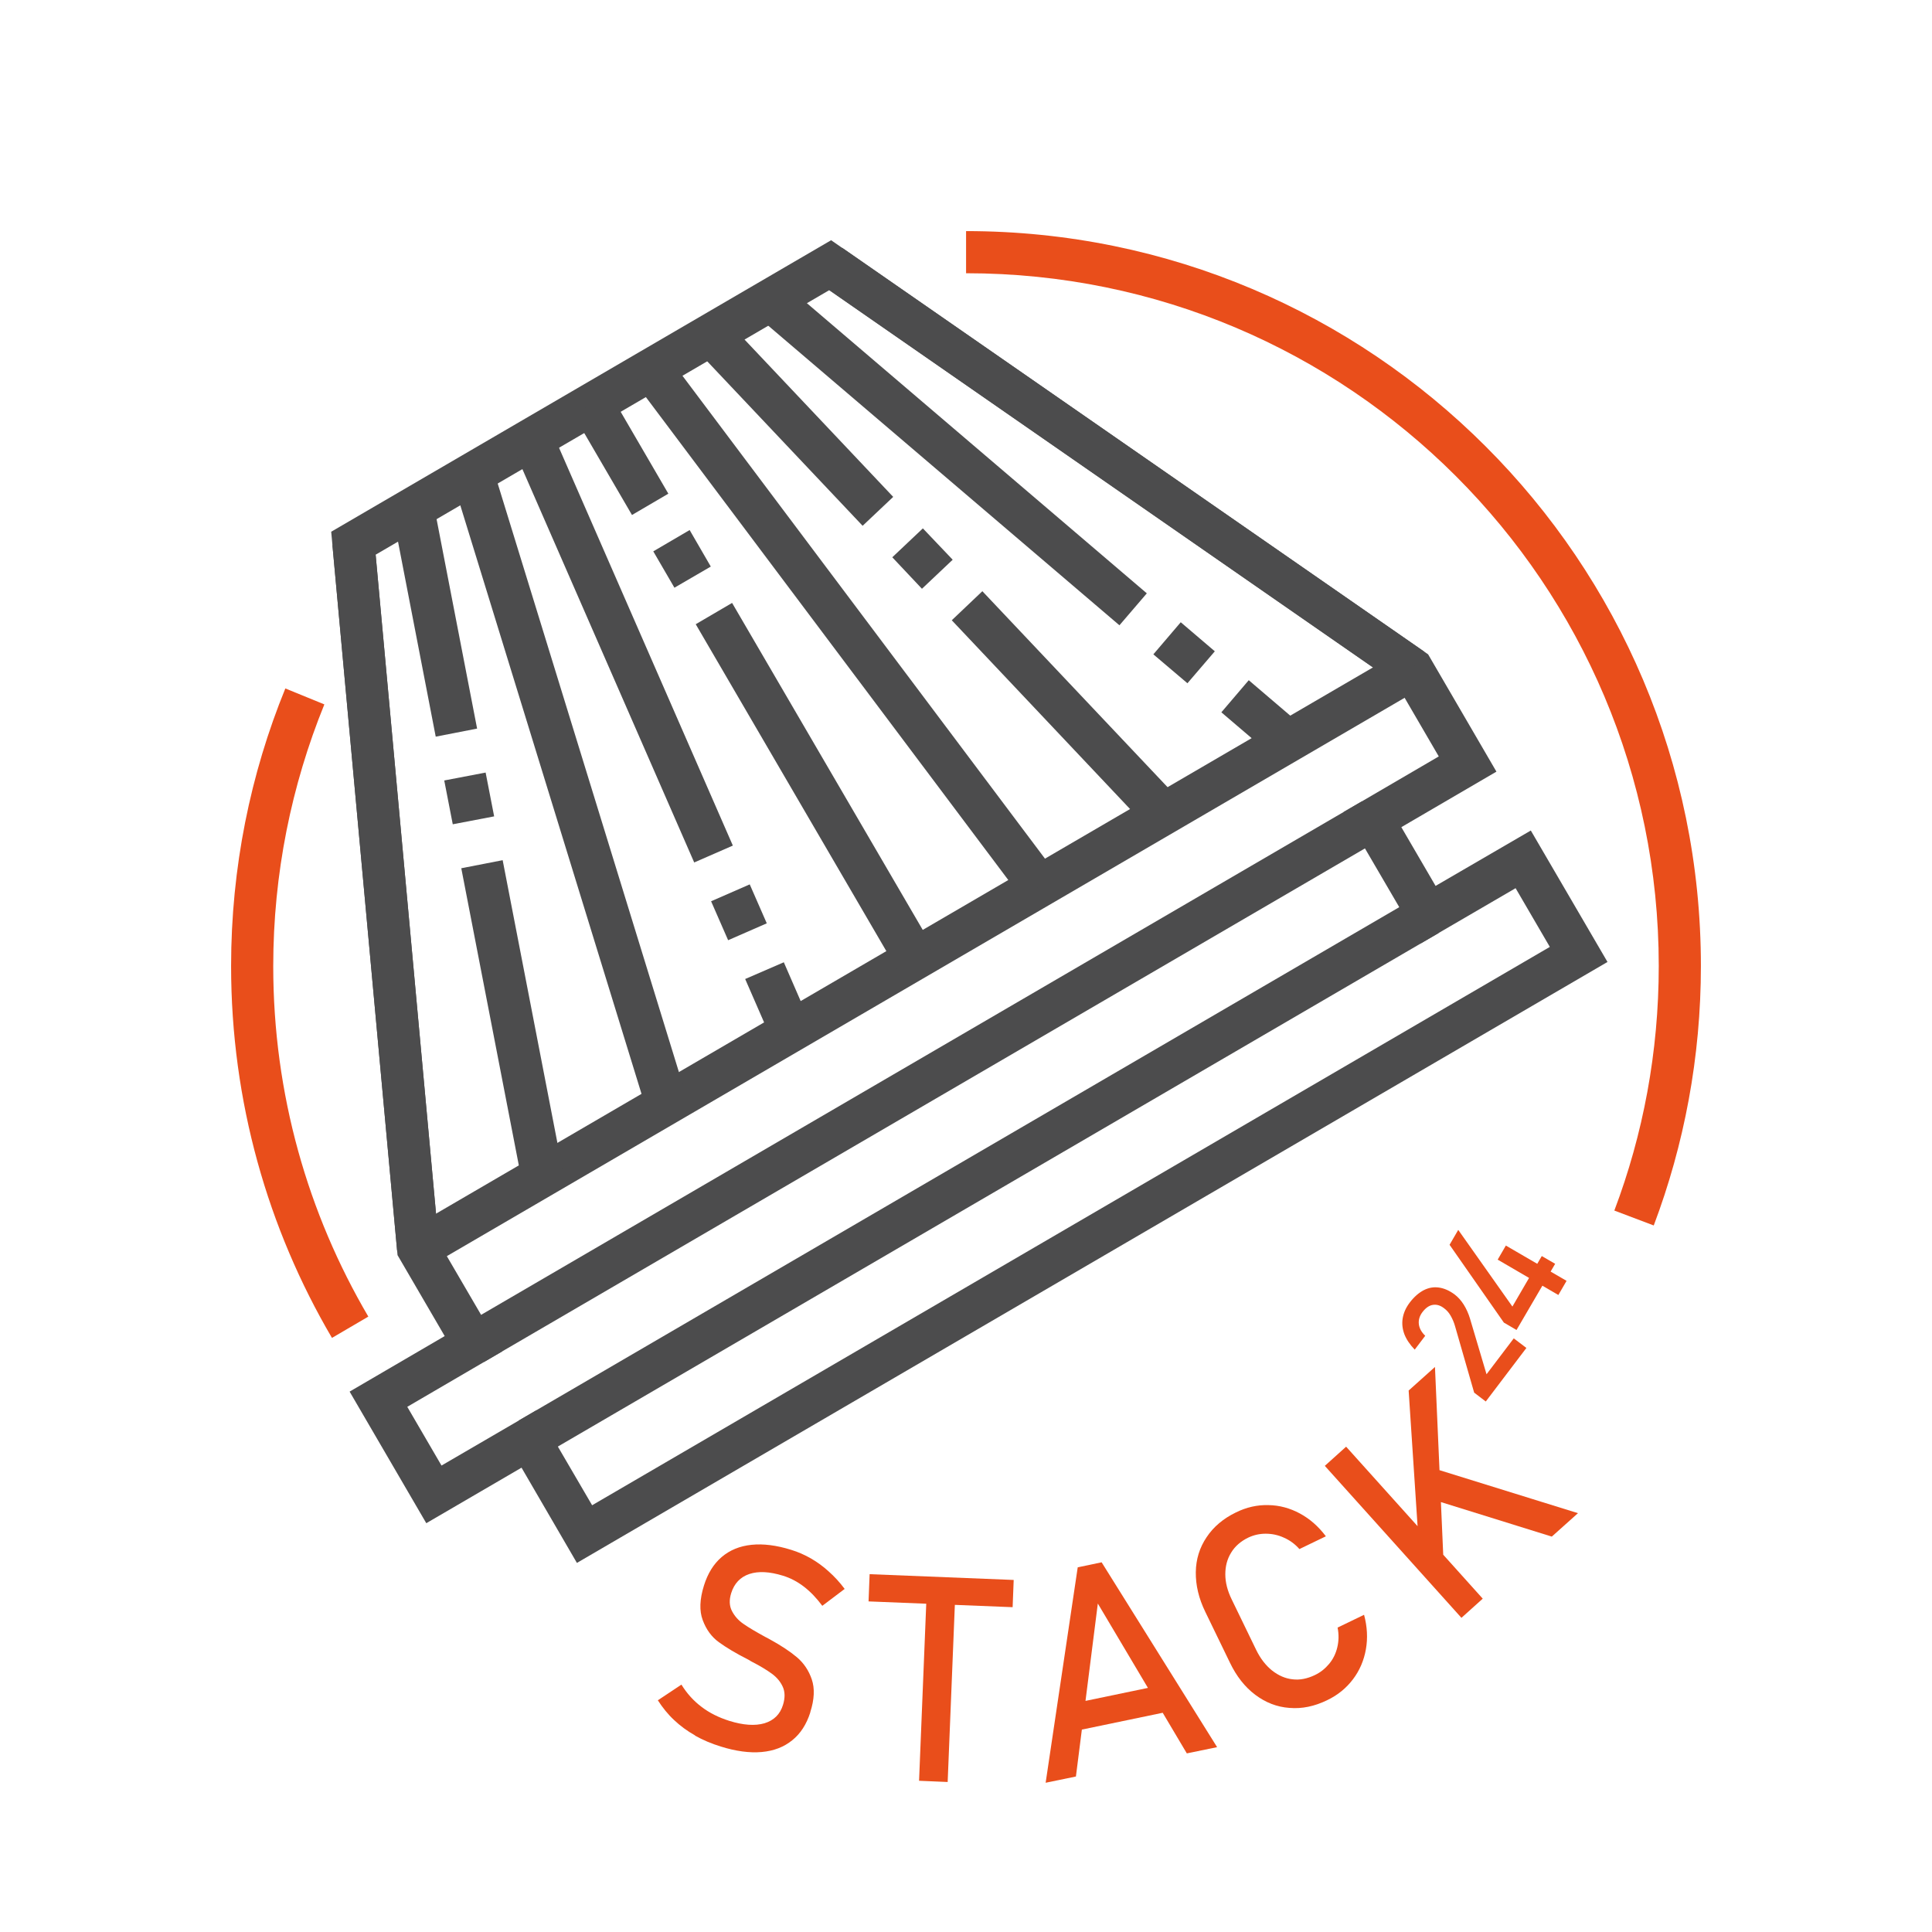
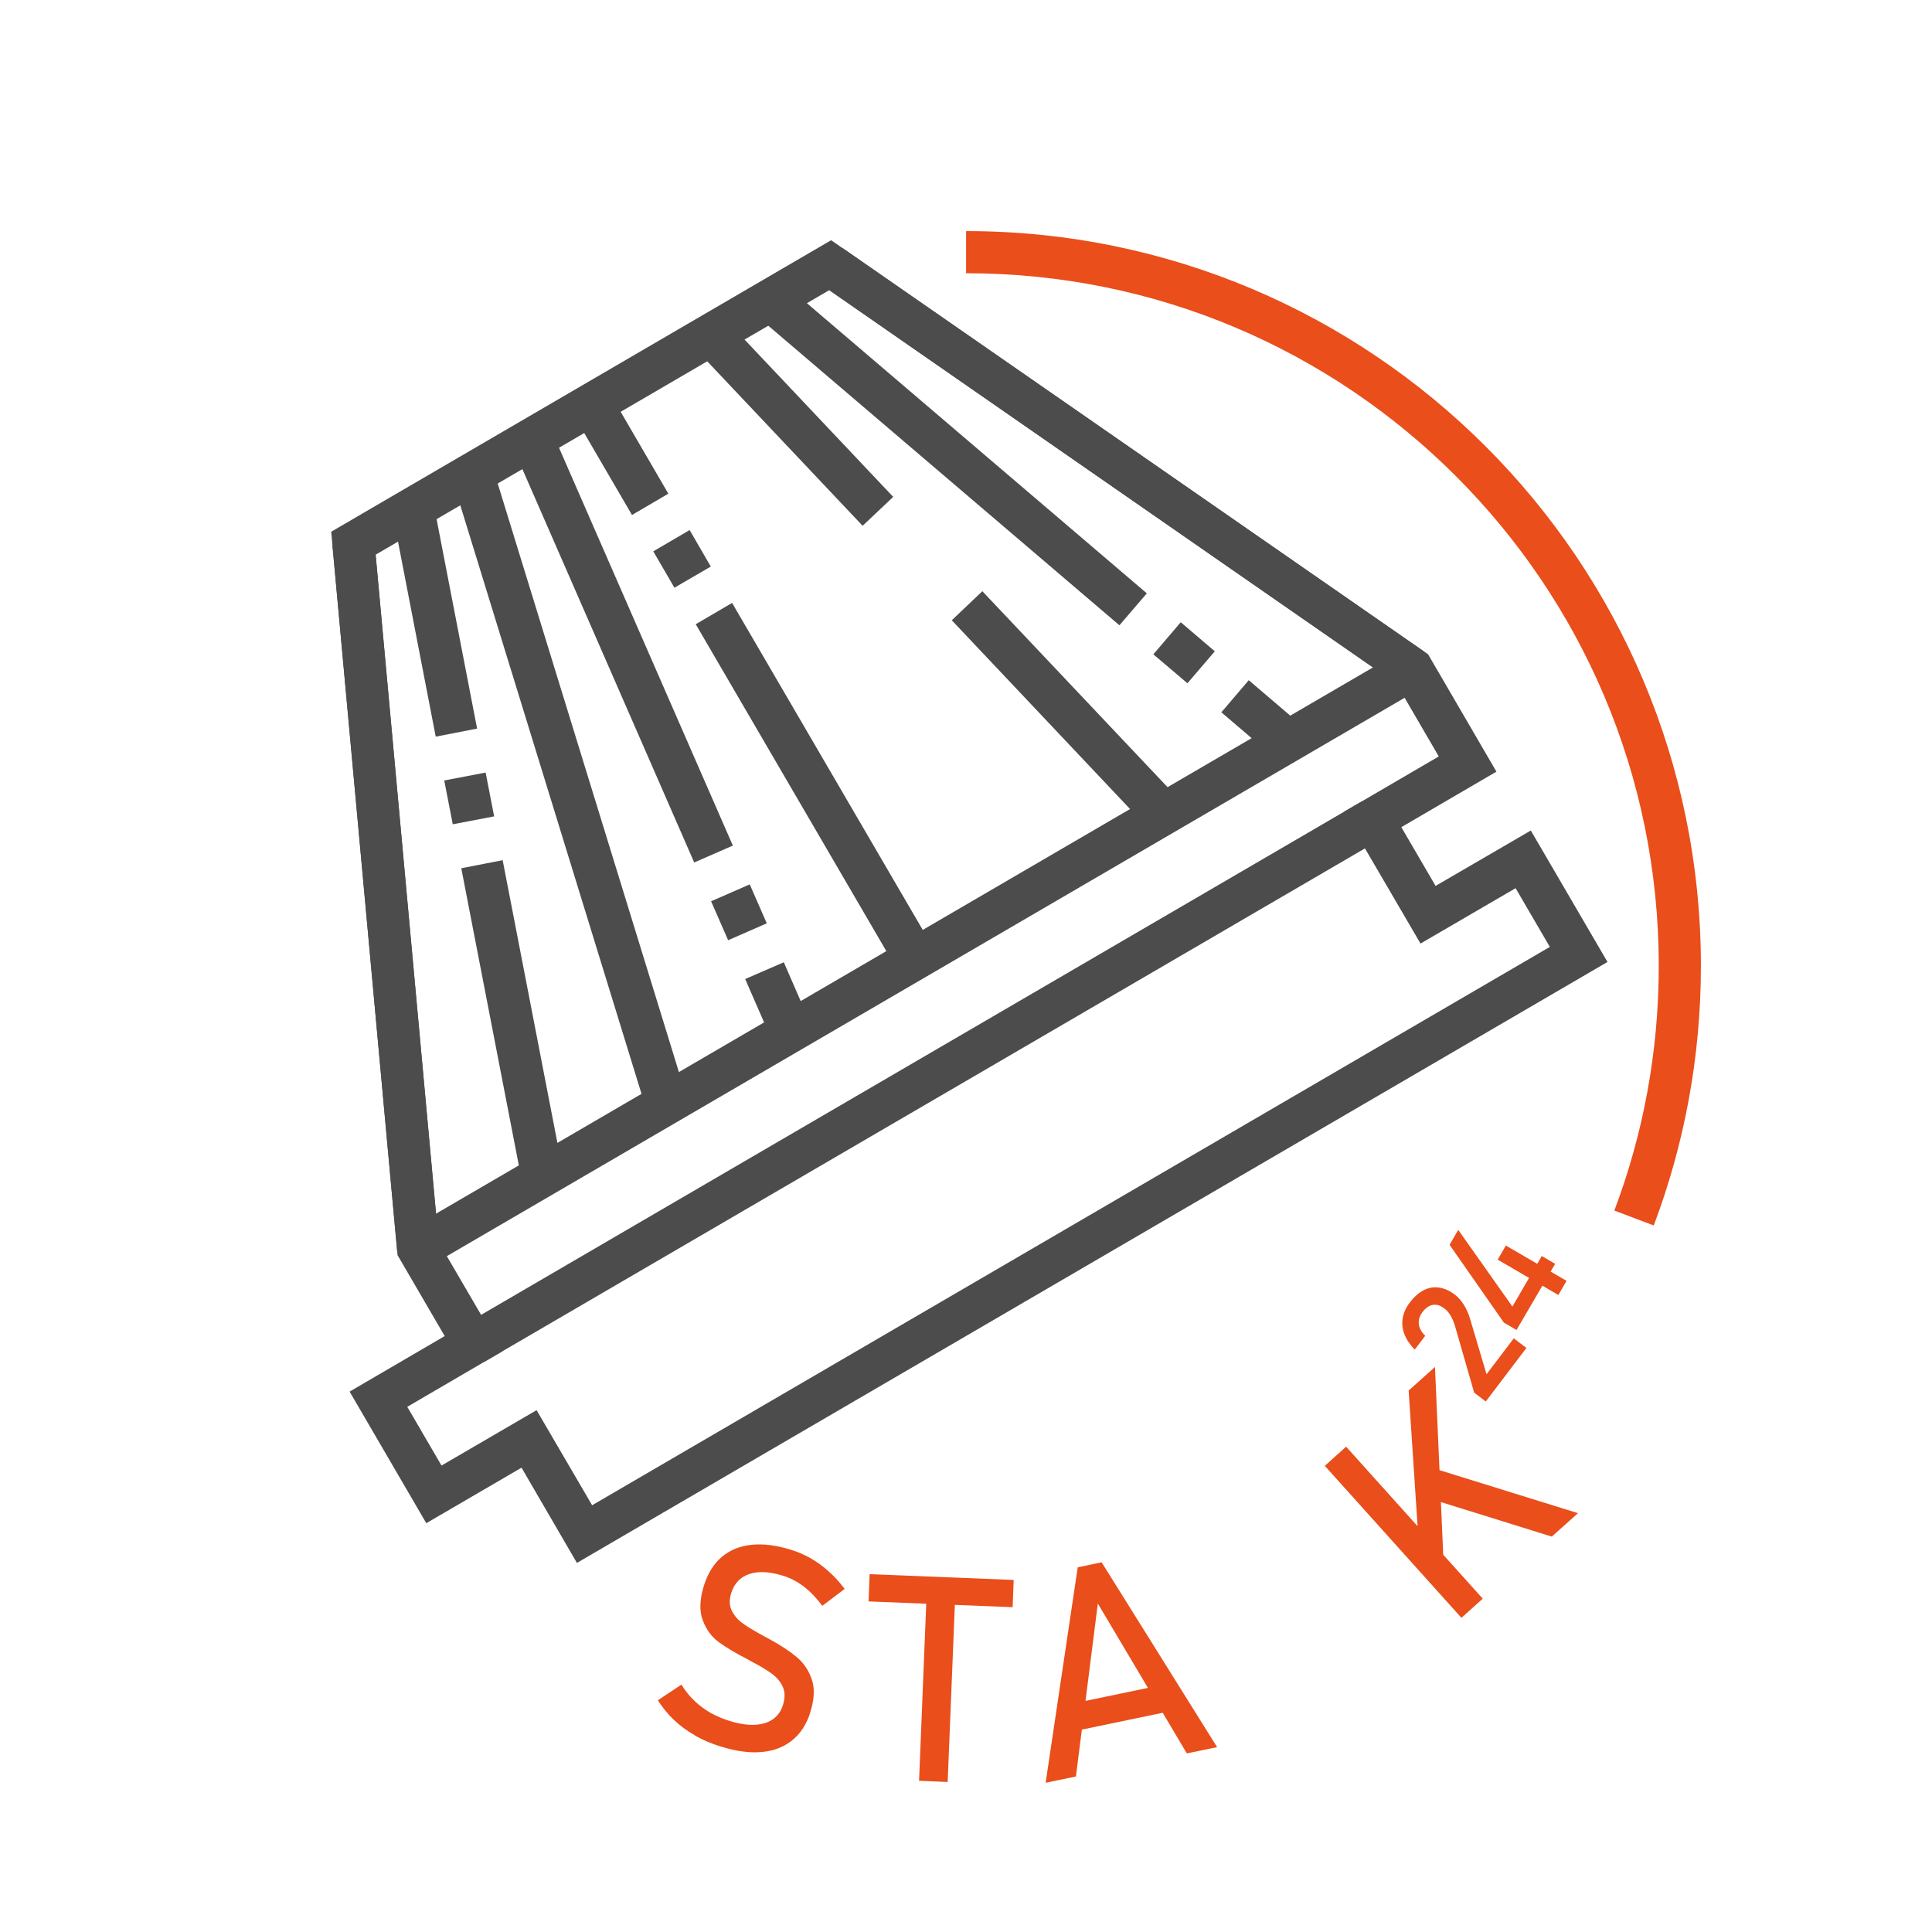
<svg xmlns="http://www.w3.org/2000/svg" id="Livello_1" data-name="Livello 1" viewBox="0 0 126.99 126.99">
  <defs>
    <style>      .cls-1 {        fill: none;      }      .cls-2 {        fill: #e94e1b;      }      .cls-3 {        fill: #4c4c4d;      }      .cls-4 {        clip-path: url(#clippath-1);      }    </style>
    <clipPath id="clippath-1">
      <rect class="cls-1" width="126.99" height="126.99" />
    </clipPath>
  </defs>
  <path class="cls-2" d="m45.69,114.07c-.52-.29-.98-.63-1.38-1.01-.41-.38-.76-.82-1.07-1.3l1.55-1.03c.36.58.79,1.06,1.32,1.46.52.4,1.13.7,1.82.92.93.29,1.7.34,2.32.16.62-.19,1.03-.59,1.22-1.22h0c.14-.46.13-.85-.02-1.18-.15-.33-.39-.62-.72-.86-.33-.24-.77-.51-1.32-.79-.02-.01-.03-.02-.05-.03-.02,0-.04-.02-.05-.03l-.12-.07c-.81-.41-1.46-.8-1.94-1.15-.48-.35-.83-.83-1.06-1.45-.23-.61-.2-1.37.08-2.27h0c.25-.8.64-1.43,1.17-1.88.53-.45,1.18-.72,1.96-.8.77-.08,1.64.03,2.6.33.46.14.89.33,1.31.57.41.24.8.52,1.17.86.37.33.72.71,1.04,1.14l-1.47,1.11c-.38-.51-.78-.93-1.21-1.26-.43-.33-.89-.57-1.38-.72-.88-.27-1.61-.31-2.21-.11-.59.2-.99.62-1.19,1.26h0c-.14.45-.12.84.05,1.17.17.33.42.62.76.85.34.24.82.52,1.44.86.02.01.04.02.06.03s.04.02.06.03c.03.02.06.03.09.05.03.02.06.03.09.05.73.4,1.32.79,1.77,1.17.45.38.78.87.98,1.46.2.59.17,1.31-.1,2.15v.02c-.25.78-.64,1.39-1.19,1.83-.54.44-1.21.7-2.01.77-.79.07-1.69-.05-2.68-.36-.62-.19-1.18-.43-1.7-.72Z" />
  <path class="cls-2" d="m57.16,103.47l9.47.38-.07,1.79-9.47-.38.07-1.79Zm3.75,1.25l1.88.08-.5,12.33-1.88-.08.5-12.33Z" />
  <path class="cls-2" d="m70.84,103.02l1.57-.33,7.59,12.15-1.99.41-5.85-9.85-1.44,11.37-1.99.41,2.11-14.17Zm-.84,9.06l6.92-1.44.37,1.76-6.92,1.44-.37-1.76Z" />
-   <path class="cls-2" d="m84.75,112.26c-.82-.06-1.56-.35-2.24-.86s-1.24-1.22-1.67-2.12l-1.61-3.32c-.44-.9-.64-1.77-.63-2.62s.25-1.62.71-2.3c.45-.68,1.1-1.23,1.93-1.63.69-.34,1.4-.5,2.13-.48.73.01,1.42.2,2.07.55.65.35,1.22.85,1.71,1.5l-1.74.84c-.29-.33-.63-.58-1.02-.75-.39-.18-.79-.26-1.2-.26-.41,0-.79.09-1.15.26-.49.24-.87.57-1.12.99-.26.42-.38.89-.38,1.42,0,.53.14,1.08.42,1.65l1.61,3.32c.28.57.62,1.01,1.04,1.35.42.33.87.53,1.35.58.48.06.97-.04,1.47-.28.36-.17.67-.42.93-.73.26-.31.44-.67.54-1.09.1-.41.11-.85.02-1.3l1.74-.84c.21.78.25,1.54.12,2.27-.13.73-.41,1.39-.85,1.97-.44.58-1,1.04-1.69,1.37-.84.41-1.66.58-2.48.51Z" />
  <path class="cls-2" d="m87.08,96.35l1.4-1.26,8.98,9.99-1.4,1.26-8.98-9.99Zm6.14,4.62l-.63-9.57,1.73-1.55.59,13.41-1.68-2.29Zm.81-2.44l.19-2.02,9.5,2.95-1.72,1.54-7.97-2.48Z" />
  <path class="cls-2" d="m96.9,91.55l-1.26-4.38c-.07-.25-.17-.48-.29-.69-.12-.21-.27-.37-.42-.48h0c-.25-.2-.5-.27-.75-.23-.25.04-.47.2-.68.47-.19.25-.27.52-.24.79.03.27.17.53.42.77h0s-.69.91-.69.91h0c-.32-.33-.54-.66-.68-1.01-.13-.35-.17-.7-.11-1.06.06-.35.21-.69.46-1.02.28-.37.59-.64.91-.81.33-.17.66-.23,1.01-.18s.69.2,1.04.46h0c.22.17.42.39.59.66.17.27.31.58.41.91l1.09,3.67,1.79-2.36.83.63-2.67,3.52-.76-.58Z" />
  <path class="cls-2" d="m98.86,86.95l-3.58-5.13.57-.98,3.56,5.04,1.93-3.32.88.51-2.54,4.35-.82-.48Zm-.42-4.15l.54-.93,3.99,2.32-.54.93-3.98-2.32Z" />
  <polygon class="cls-3" points="90.22 53.87 89.02 54.57 93.37 62.02 99.62 58.38 101.87 62.24 38.92 98.94 35.27 92.69 29.02 96.33 26.77 92.47 33.02 88.82 28.83 81.64 24.69 36.46 54.51 19.07 91.78 44.93 94.57 49.72 88.32 53.37 89.02 54.57 90.22 53.87 90.91 55.07 98.36 50.72 93.87 43.01 54.63 15.79 21.77 34.95 26.13 82.5 29.23 87.82 22.98 91.47 28.02 100.12 34.28 96.47 37.92 102.73 105.66 63.23 100.62 54.59 94.36 58.23 91.41 53.17 90.22 53.87 90.91 55.07 90.22 53.87" />
  <polyline class="cls-3" points="28.18 83.26 93.52 45.17 92.13 42.77 26.78 80.87" />
  <polyline class="cls-3" points="28.86 81.94 24.61 35.58 21.85 35.83 26.1 82.19" />
  <polyline class="cls-3" points="31.36 47.89 28.51 33.16 25.79 33.68 28.64 48.42" />
  <polyline class="cls-3" points="32.48 53.66 31.92 50.78 29.2 51.3 29.76 54.18" />
  <polyline class="cls-3" points="37.01 77.04 33.04 56.54 30.32 57.07 34.29 77.57" />
  <polyline class="cls-3" points="45.14 72.14 32.39 30.73 29.74 31.54 42.49 72.95" />
  <polyline class="cls-3" points="48.17 55.58 36.25 28.3 33.71 29.4 45.63 56.69" />
  <polyline class="cls-3" points="50.4 60.69 49.28 58.13 46.74 59.24 47.86 61.8" />
  <polyline class="cls-3" points="53.25 67.23 51.52 63.25 48.98 64.35 50.72 68.34" />
  <polyline class="cls-3" points="43.93 32.45 40.1 25.87 37.7 27.26 41.54 33.85" />
  <polyline class="cls-3" points="46.72 37.24 45.33 34.84 42.94 36.24 44.33 38.63" />
  <polyline class="cls-3" points="61.35 62.32 48.12 39.63 45.73 41.03 58.96 63.72" />
-   <polyline class="cls-3" points="69.43 57.43 43.92 23.45 41.71 25.11 67.21 59.09" />
  <polyline class="cls-3" points="58.71 32.66 47.74 21.05 45.73 22.95 56.7 34.56" />
-   <polyline class="cls-3" points="62.62 36.79 60.66 34.73 58.65 36.63 60.6 38.7" />
  <polyline class="cls-3" points="77.5 52.54 64.57 38.86 62.56 40.77 75.48 54.45" />
  <polyline class="cls-3" points="75.38 39 51.55 18.66 49.75 20.77 73.58 41.1" />
  <polyline class="cls-3" points="79.85 42.81 77.61 40.9 75.81 43.01 78.05 44.91" />
  <polyline class="cls-3" points="85.56 47.68 82.08 44.71 80.28 46.82 83.76 49.79" />
  <polyline class="cls-3" points="93.61 42.83 55.36 16.29 53.78 18.57 92.03 45.11" />
  <polyline class="cls-3" points="31.82 89.52 90.91 55.07 89.52 52.67 30.43 87.12" />
-   <polyline class="cls-3" points="35.47 95.78 94.56 61.33 93.17 58.93 34.08 93.38" />
  <g class="cls-4">
-     <path class="cls-2" d="m108.7,80.55c2-5.3,3.1-11.06,3.1-17.06,0-13.33-5.41-25.42-14.15-34.15-8.74-8.74-20.82-14.15-34.15-14.15v2.77c12.58,0,23.95,5.09,32.2,13.34,8.24,8.24,13.33,19.62,13.33,32.19,0,5.66-1.03,11.08-2.92,16.08l2.59.98Z" />
-     <path class="cls-2" d="m18.76,45.24c-2.3,5.63-3.57,11.8-3.57,18.26,0,8.91,2.42,17.27,6.63,24.44l2.39-1.4c-3.97-6.76-6.25-14.62-6.25-23.03,0-6.09,1.2-11.9,3.36-17.21l-2.57-1.05Z" />
+     <path class="cls-2" d="m108.7,80.55c2-5.3,3.1-11.06,3.1-17.06,0-13.33-5.41-25.42-14.15-34.15-8.74-8.74-20.82-14.15-34.15-14.15v2.77c12.58,0,23.95,5.09,32.2,13.34,8.24,8.24,13.33,19.62,13.33,32.19,0,5.66-1.03,11.08-2.92,16.08l2.59.98" />
  </g>
</svg>